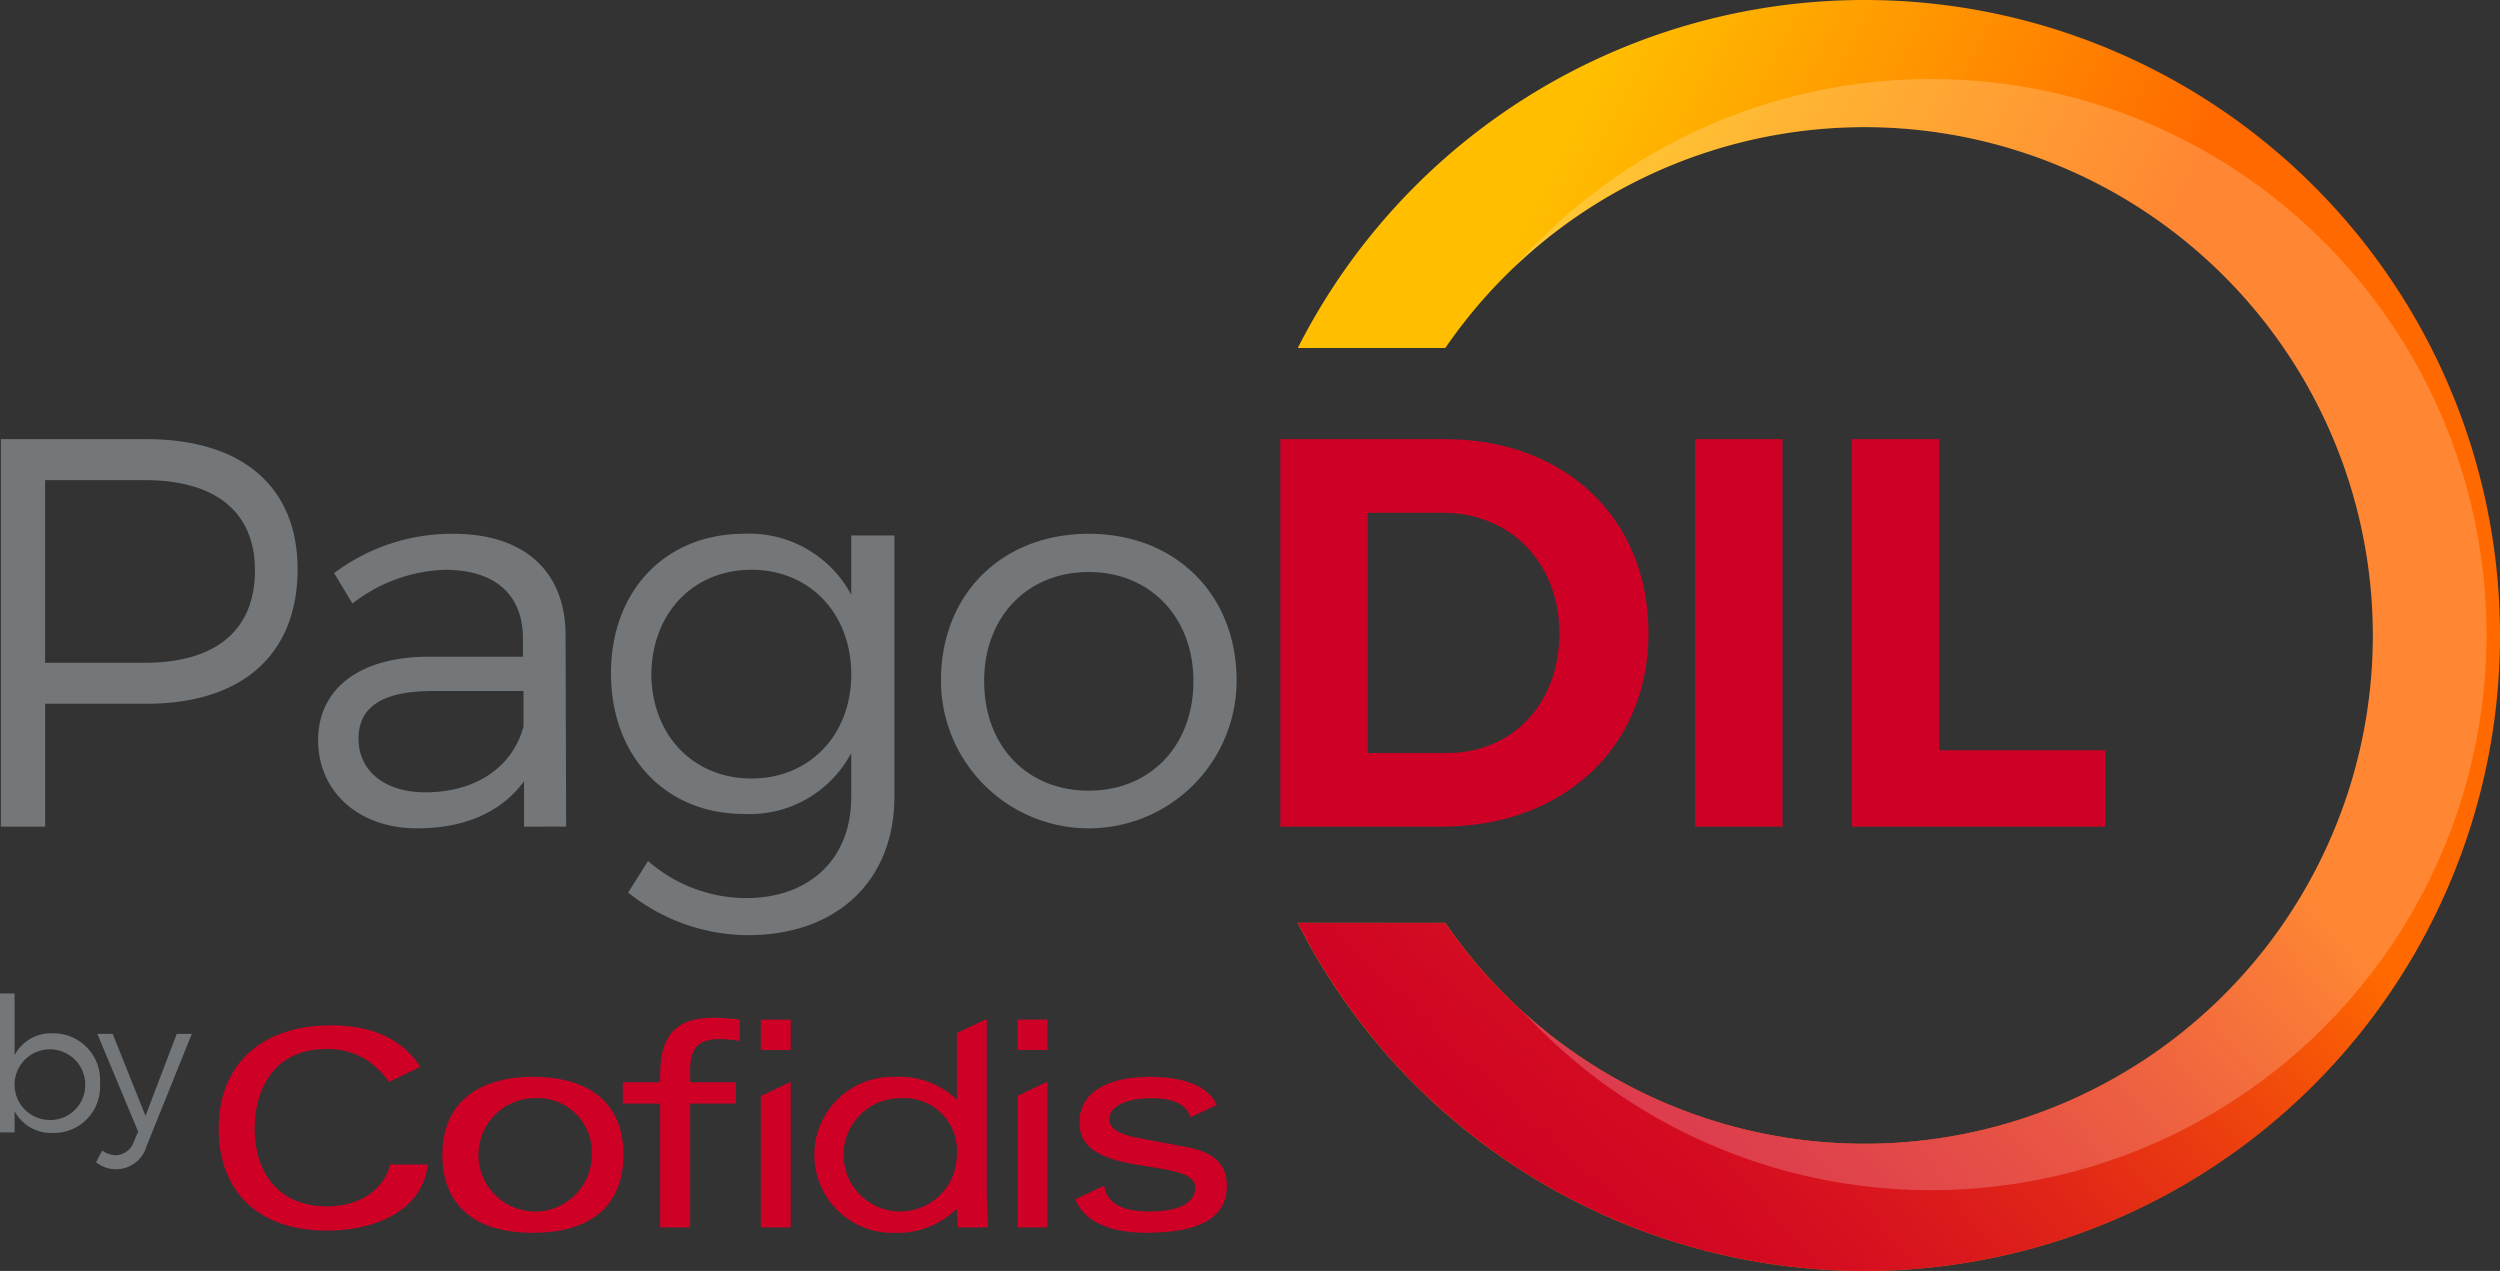
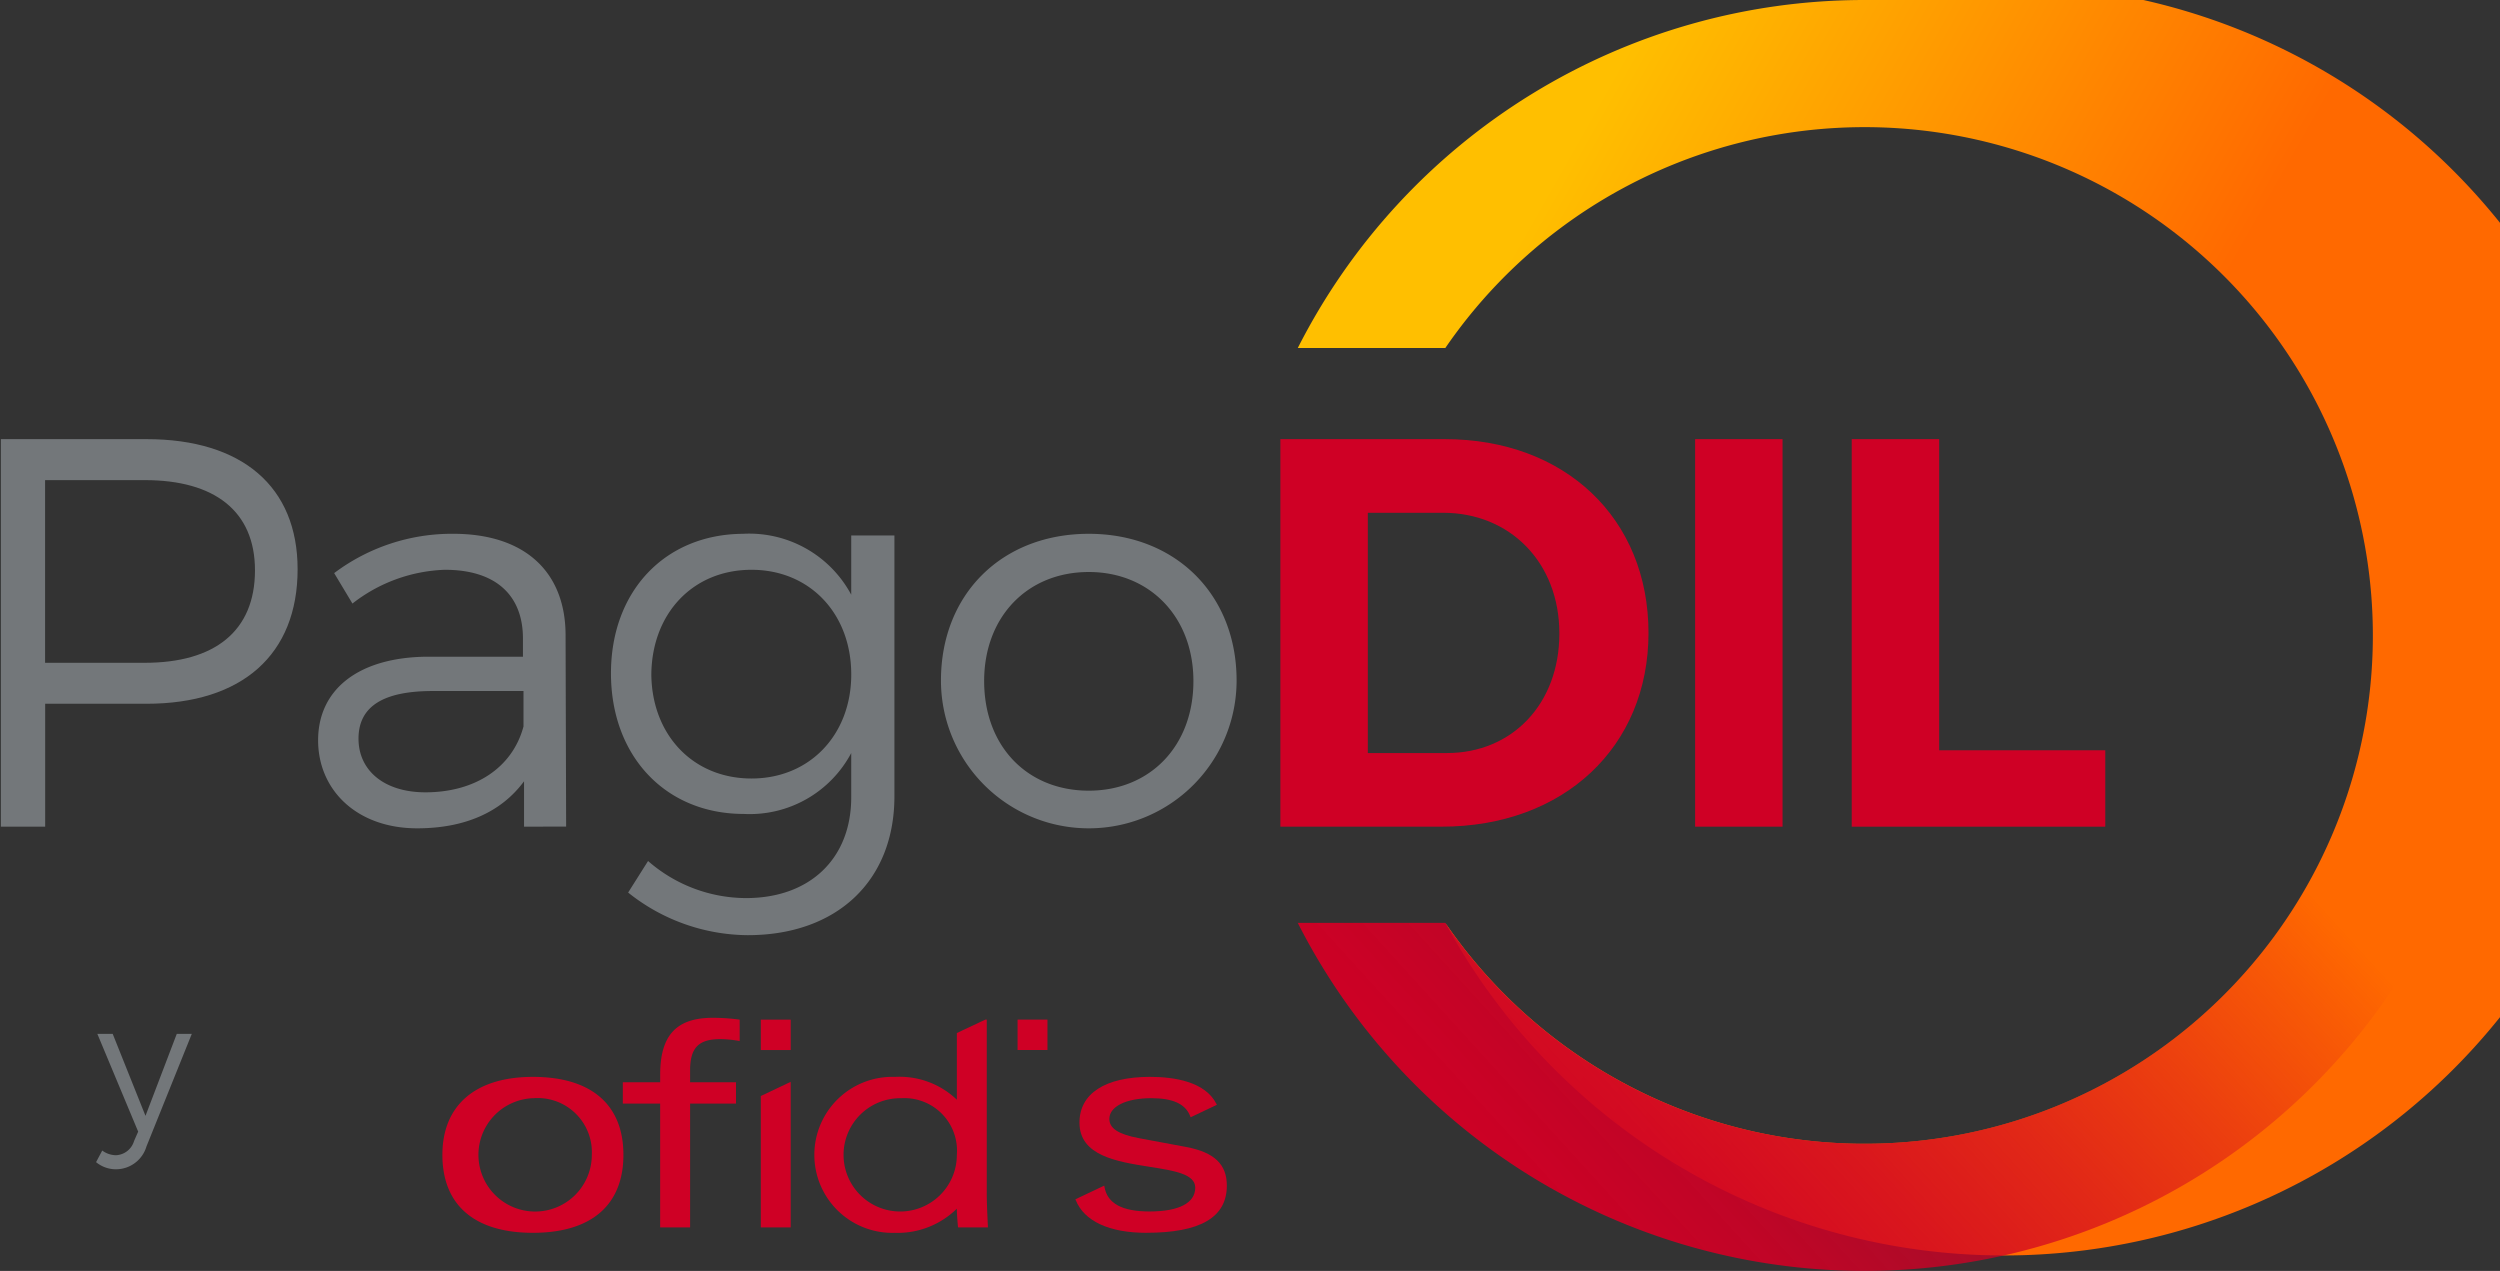
<svg xmlns="http://www.w3.org/2000/svg" width="183.017" height="93.041" viewBox="0 0 183.017 93.041">
  <rect x="0" y="0" width="183.017" height="93.041" fill="#333333" stroke="none" />
  <defs>
    <linearGradient id="linear-gradient" x1="0.838" y1="0.696" x2="0.107" y2="0.305" gradientUnits="objectBoundingBox">
      <stop offset="0" stop-color="#ff6900" />
      <stop offset="0.42" stop-color="#ff6900" />
      <stop offset="0.541" stop-color="#ff7b00" />
      <stop offset="1" stop-color="#ffbf00" />
    </linearGradient>
    <linearGradient id="linear-gradient-2" x1="0.064" y1="0.817" x2="0.859" y2="0.431" gradientUnits="objectBoundingBox">
      <stop offset="0" stop-color="#cf0025" />
      <stop offset="0.116" stop-color="#cf0025" stop-opacity="0.976" />
      <stop offset="0.255" stop-color="#cf0025" stop-opacity="0.906" />
      <stop offset="0.407" stop-color="#cf0025" stop-opacity="0.784" />
      <stop offset="0.568" stop-color="#cf0025" stop-opacity="0.62" />
      <stop offset="0.736" stop-color="#cf0025" stop-opacity="0.408" />
      <stop offset="0.907" stop-color="#cf0025" stop-opacity="0.153" />
      <stop offset="1" stop-color="#cf0025" stop-opacity="0" />
    </linearGradient>
    <clipPath id="clip-path">
      <path id="Tracciato_8824" data-name="Tracciato 8824" d="M296.69,51.171A46.505,46.505,0,0,0,255.2,76.649H266a37.212,37.212,0,1,1,0,42.084H255.2A46.521,46.521,0,1,0,296.69,51.171Z" transform="translate(-255.199 -51.171)" fill="none" />
    </clipPath>
  </defs>
  <g id="Raggruppa_10775" data-name="Raggruppa 10775" transform="translate(-95.807 -51.171)">
    <g id="Livello_2" data-name="Livello 2" transform="translate(95.807 83.319)">
      <g id="Raggruppa_10762" data-name="Raggruppa 10762" transform="translate(0.064)">
        <g id="Raggruppa_10761" data-name="Raggruppa 10761">
          <path id="Tracciato_8804" data-name="Tracciato 8804" d="M117.638,114.63c0,6.242-4.053,9.848-11.064,9.848H99.158v9H95.915V105.106h10.659C113.585,105.106,117.638,108.592,117.638,114.63Zm-3.121.082c0-4.337-2.958-6.606-8.065-6.606h-7.3v13.373h7.3C111.559,121.479,114.517,119.169,114.517,114.712Z" transform="translate(-95.915 -105.106)" fill="#73777a" />
          <path id="Tracciato_8805" data-name="Tracciato 8805" d="M149.955,138.172v-3.323c-1.7,2.31-4.417,3.445-7.822,3.445-4.417,0-7.254-2.8-7.254-6.444,0-3.728,2.959-6.079,7.984-6.12h7.011v-1.337c0-3.122-1.945-5.026-5.714-5.026a11.6,11.6,0,0,0-6.768,2.472l-1.338-2.229a14.329,14.329,0,0,1,8.714-2.878c5.268,0,8.186,2.8,8.227,7.336l.041,14.1Zm-.041-7.336v-2.593h-6.647c-3.566,0-5.431,1.094-5.431,3.485,0,2.351,1.9,3.931,4.9,3.931C146.348,135.659,149.1,133.876,149.915,130.837Z" transform="translate(-111.655 -109.803)" fill="#73777a" />
          <path id="Tracciato_8806" data-name="Tracciato 8806" d="M191.6,116.854v19.089c0,6.241-4.256,10.172-10.74,10.172a14.154,14.154,0,0,1-8.754-3.12l1.459-2.31a10.943,10.943,0,0,0,7.173,2.715c4.661,0,7.7-2.878,7.7-7.376v-3.242a8.412,8.412,0,0,1-7.862,4.458c-5.755,0-9.727-4.256-9.727-10.294,0-6,3.932-10.172,9.646-10.213a8.467,8.467,0,0,1,7.943,4.458v-4.337Zm-3.161,10.173c0-4.458-3.039-7.66-7.3-7.66-4.3,0-7.294,3.2-7.335,7.66.041,4.417,3.039,7.619,7.335,7.619C185.4,134.646,188.44,131.444,188.44,127.027Z" transform="translate(-126.186 -109.802)" fill="#73777a" />
          <path id="Tracciato_8807" data-name="Tracciato 8807" d="M233.02,127.473a10.821,10.821,0,0,1-21.642,0c0-6.322,4.458-10.74,10.821-10.74C228.521,116.733,233.02,121.151,233.02,127.473Zm-18.48.041c0,4.782,3.161,8.024,7.66,8.024,4.458,0,7.659-3.242,7.659-8.024,0-4.7-3.2-7.984-7.659-7.984C217.7,119.53,214.539,122.812,214.539,127.514Z" transform="translate(-142.557 -109.803)" fill="#73777a" />
          <path id="Tracciato_8808" data-name="Tracciato 8808" d="M280.012,119.291c0,8.349-6.2,14.185-15.157,14.185H253.062V105.106H265.1C273.893,105.106,280.012,110.9,280.012,119.291Zm-6.525.041c0-5.229-3.647-8.835-8.51-8.835h-5.512v17.589h5.8C270,128.085,273.487,124.519,273.487,119.332Z" transform="translate(-159.395 -105.106)" fill="#cf0025" />
          <path id="Tracciato_8809" data-name="Tracciato 8809" d="M310.4,105.106v28.369h-6.4V105.106Z" transform="translate(-179.969 -105.106)" fill="#cf0025" />
          <path id="Tracciato_8810" data-name="Tracciato 8810" d="M329.64,105.106v22.777H341.8v5.593H323.237V105.106Z" transform="translate(-187.743 -105.106)" fill="#cf0025" />
        </g>
      </g>
      <g id="Raggruppa_10764" data-name="Raggruppa 10764" transform="translate(0 40.579)">
        <g id="Raggruppa_10763" data-name="Raggruppa 10763">
-           <path id="Tracciato_8811" data-name="Tracciato 8811" d="M103.126,179.765a3.378,3.378,0,0,1-3.44,3.632,3.026,3.026,0,0,1-2.81-1.59v1.549H95.807v-10.17h1.069v4.51a3.012,3.012,0,0,1,2.782-1.59A3.414,3.414,0,0,1,103.126,179.765Zm-1.082-.027a2.587,2.587,0,1,0-2.577,2.713A2.559,2.559,0,0,0,102.043,179.738Z" transform="translate(-95.807 -173.186)" fill="#73777a" />
          <path id="Tracciato_8812" data-name="Tracciato 8812" d="M109.128,188.063a2.278,2.278,0,0,1-1.521-.521l.452-.85a1.707,1.707,0,0,0,1.014.343,1.451,1.451,0,0,0,1.316-1.042l.3-.685-2.988-7.155h1.124l2.4,6,2.289-6h1.1l-3.317,8.237A2.33,2.33,0,0,1,109.128,188.063Z" transform="translate(-100.574 -175.192)" fill="#73777a" />
        </g>
      </g>
    </g>
    <g id="cofidis" transform="translate(111.807 51.171)">
      <g id="Raggruppa_10772" data-name="Raggruppa 10772" transform="translate(0 74.514)">
-         <path id="Tracciato_8813" data-name="Tracciato 8813" d="M135.2,187.3a3.564,3.564,0,0,1-1.011,1.768,4.379,4.379,0,0,1-2.306,1.158,6.21,6.21,0,0,1-1.319.132c-3.486,0-5.269-2.432-5.269-5.677s1.7-5.834,5.187-5.834a5.4,5.4,0,0,1,2.869.706,6.035,6.035,0,0,1,1.773,1.7l2.3-1.108c-1.425-2.144-3.667-3.034-6.559-3.034-5.035,0-8.206,2.838-8.206,7.54,0,4.507,2.754,7.483,7.956,7.483,3.492,0,6.958-1.447,7.352-4.835Z" transform="translate(-122.65 -176.561)" fill="#cf0025" />
        <g id="Raggruppa_10765" data-name="Raggruppa 10765" transform="translate(16.386 4.321)">
          <path id="Tracciato_8814" data-name="Tracciato 8814" d="M156.767,194.85c-4.272,0-6.626-2.027-6.626-5.707,0-3.628,2.415-5.708,6.626-5.708,4.272,0,6.626,2.027,6.626,5.708s-2.353,5.707-6.626,5.707Zm0-9.854a4.15,4.15,0,1,0,4.313,4.147A3.966,3.966,0,0,0,156.767,185Z" transform="translate(-150.141 -183.435)" fill="#cf0025" />
        </g>
        <g id="Raggruppa_10766" data-name="Raggruppa 10766" transform="translate(29.593)">
          <path id="Tracciato_8815" data-name="Tracciato 8815" d="M177.221,191.525h-2.187v-9.061H172.3V180.9h2.735v-.555c0-2.88,1.187-4.164,3.849-4.164a14.879,14.879,0,0,1,1.909.126l.061.009v1.567l-.083-.015a7.987,7.987,0,0,0-1.345-.125c-1.586,0-2.2.641-2.2,2.288v.869h3.361v1.561h-3.361v9.061Z" transform="translate(-172.299 -176.185)" fill="#cf0025" />
        </g>
        <g id="Raggruppa_10767" data-name="Raggruppa 10767" transform="translate(58.494 0.125)">
          <path id="Tracciato_8816" data-name="Tracciato 8816" d="M222.975,178.625h-2.188V176.4h2.188v2.23Z" transform="translate(-220.787 -176.395)" fill="#cf0025" />
        </g>
        <g id="Raggruppa_10768" data-name="Raggruppa 10768" transform="translate(58.494 4.719)">
-           <path id="Tracciato_8817" data-name="Tracciato 8817" d="M222.975,194.724h-2.188v-9.638l2.09-.983h.1v10.622Z" transform="translate(-220.787 -184.102)" fill="#cf0025" />
-         </g>
+           </g>
        <g id="Raggruppa_10769" data-name="Raggruppa 10769" transform="translate(39.696 0.125)">
          <path id="Tracciato_8818" data-name="Tracciato 8818" d="M191.437,178.625h-2.188V176.4h2.188v2.23Z" transform="translate(-189.249 -176.395)" fill="#cf0025" />
        </g>
        <g id="Raggruppa_10770" data-name="Raggruppa 10770" transform="translate(39.696 4.685)">
          <path id="Tracciato_8819" data-name="Tracciato 8819" d="M191.437,194.7h-2.188v-9.618l2.188-1.038V194.7Z" transform="translate(-189.249 -184.045)" fill="#cf0025" />
        </g>
        <g id="Raggruppa_10771" data-name="Raggruppa 10771" transform="translate(62.728 4.321)">
          <path id="Tracciato_8820" data-name="Tracciato 8820" d="M233.08,194.85c-2.711,0-4.545-.849-5.166-2.392l-.024-.062,2.11-1,.016.092c.209,1.212,1.286,1.8,3.294,1.8,2.162,0,3.352-.62,3.352-1.745,0-1-1.546-1.242-3.336-1.524-2.409-.38-5.14-.809-5.14-3.235,0-2.129,1.882-3.35,5.164-3.35,1.764,0,4.038.344,4.863,1.981l.033.065-1.922.912-.028-.072c-.346-.9-1.255-1.325-2.861-1.325-1.831,0-3.061.609-3.061,1.516,0,.7.671,1.132,2.176,1.413l3.464.646c2.047.392,2.961,1.264,2.961,2.826,0,2.323-1.929,3.453-5.9,3.453Z" transform="translate(-227.89 -183.435)" fill="#cf0025" />
        </g>
        <path id="Tracciato_8821" data-name="Tracciato 8821" d="M201.732,192.007a5.711,5.711,0,1,1,0-11.415,6.056,6.056,0,0,1,4.522,1.671v-4.883l2.089-.983h.1v12.681c0,.681.038,1.516.084,2.459l0,.075h-2.185l-.007-.064c-.038-.4-.075-.826-.083-1.307a6.182,6.182,0,0,1-4.523,1.768Zm.46-9.854a4.147,4.147,0,1,0,4.062,4.147,3.847,3.847,0,0,0-4.062-4.147Z" transform="translate(-152.206 -176.27)" fill="#cf0025" />
      </g>
-       <path id="Tracciato_8822" data-name="Tracciato 8822" d="M296.69,51.171A46.505,46.505,0,0,0,255.2,76.649H266a37.212,37.212,0,1,1,0,42.084H255.2A46.521,46.521,0,1,0,296.69,51.171Z" transform="translate(-176.194 -51.171)" fill="url(#linear-gradient)" />
+       <path id="Tracciato_8822" data-name="Tracciato 8822" d="M296.69,51.171A46.505,46.505,0,0,0,255.2,76.649H266a37.212,37.212,0,1,1,0,42.084A46.521,46.521,0,1,0,296.69,51.171Z" transform="translate(-176.194 -51.171)" fill="url(#linear-gradient)" />
      <path id="Tracciato_8823" data-name="Tracciato 8823" d="M333.906,129.219A37.215,37.215,0,0,1,266,150.261H255.2a46.522,46.522,0,0,0,88.012-21.042" transform="translate(-176.194 -82.699)" fill="url(#linear-gradient-2)" />
      <g id="Raggruppa_10774" data-name="Raggruppa 10774" transform="translate(79.005)">
        <g id="Raggruppa_10773" data-name="Raggruppa 10773" clip-path="url(#clip-path)">
-           <circle id="Ellisse_215" data-name="Ellisse 215" cx="40.676" cy="40.676" r="40.676" transform="translate(5.672 5.78)" fill="#fff" opacity="0.2" />
-         </g>
+           </g>
      </g>
    </g>
  </g>
</svg>